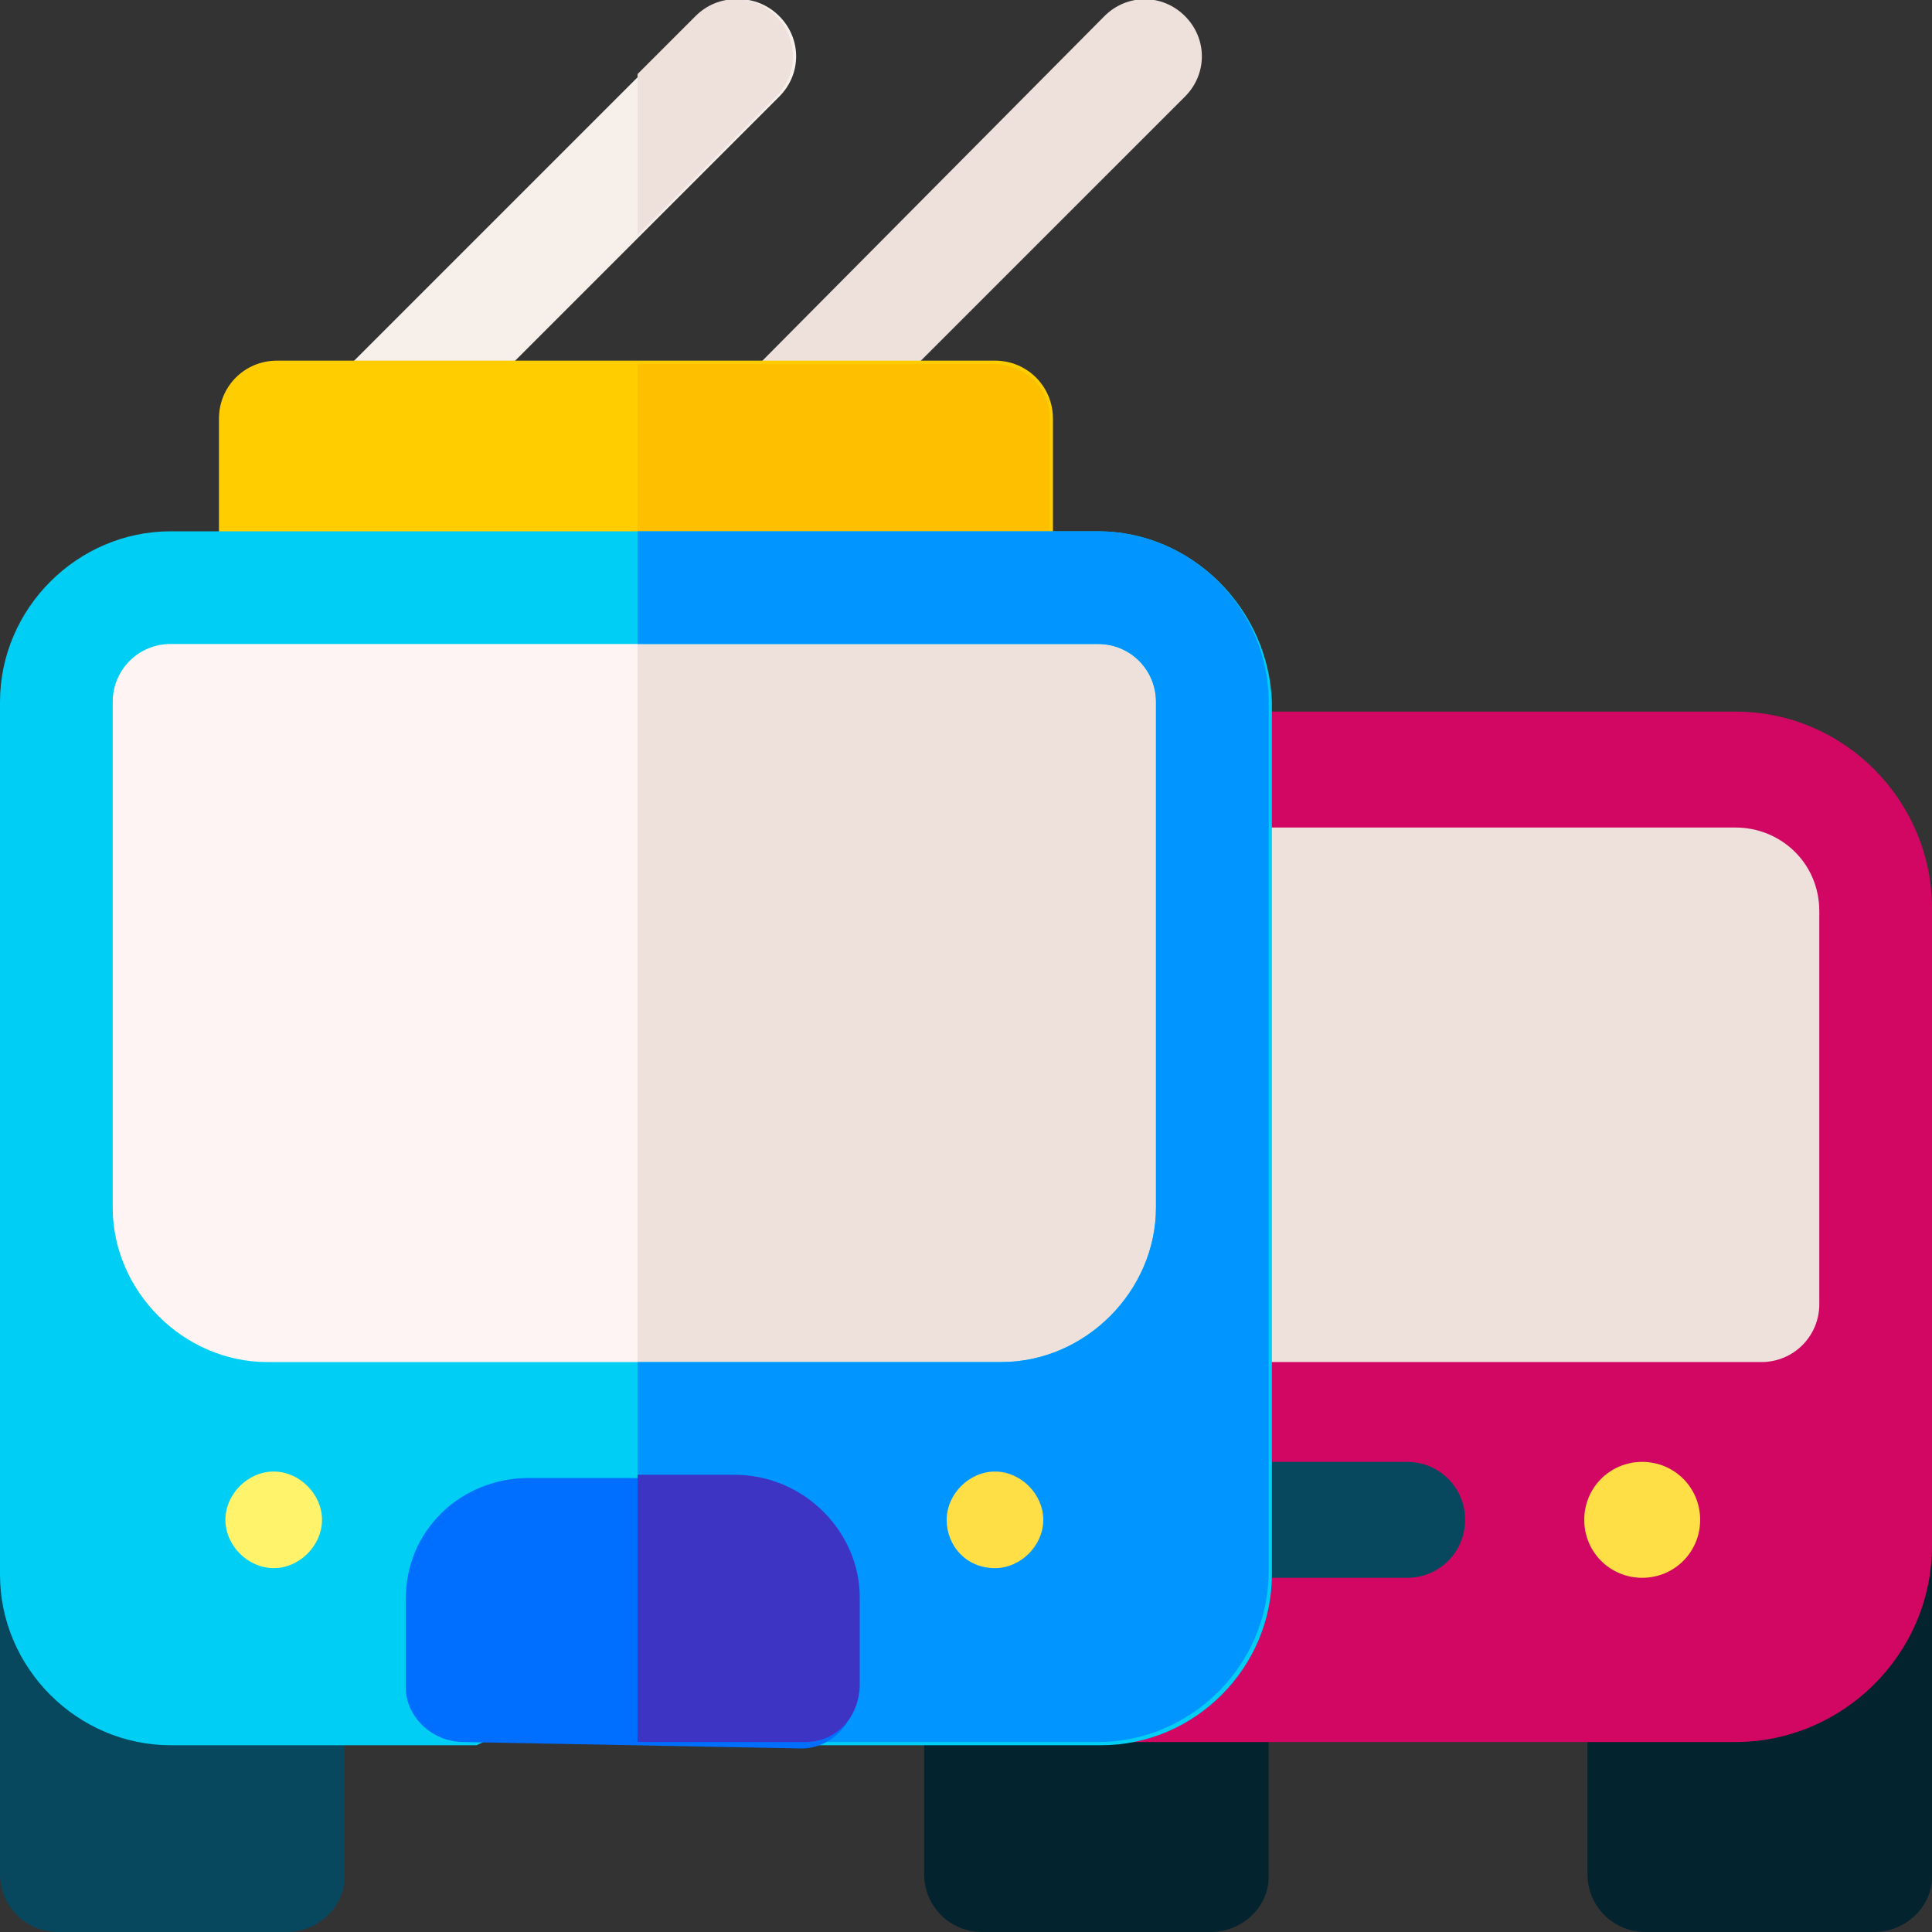
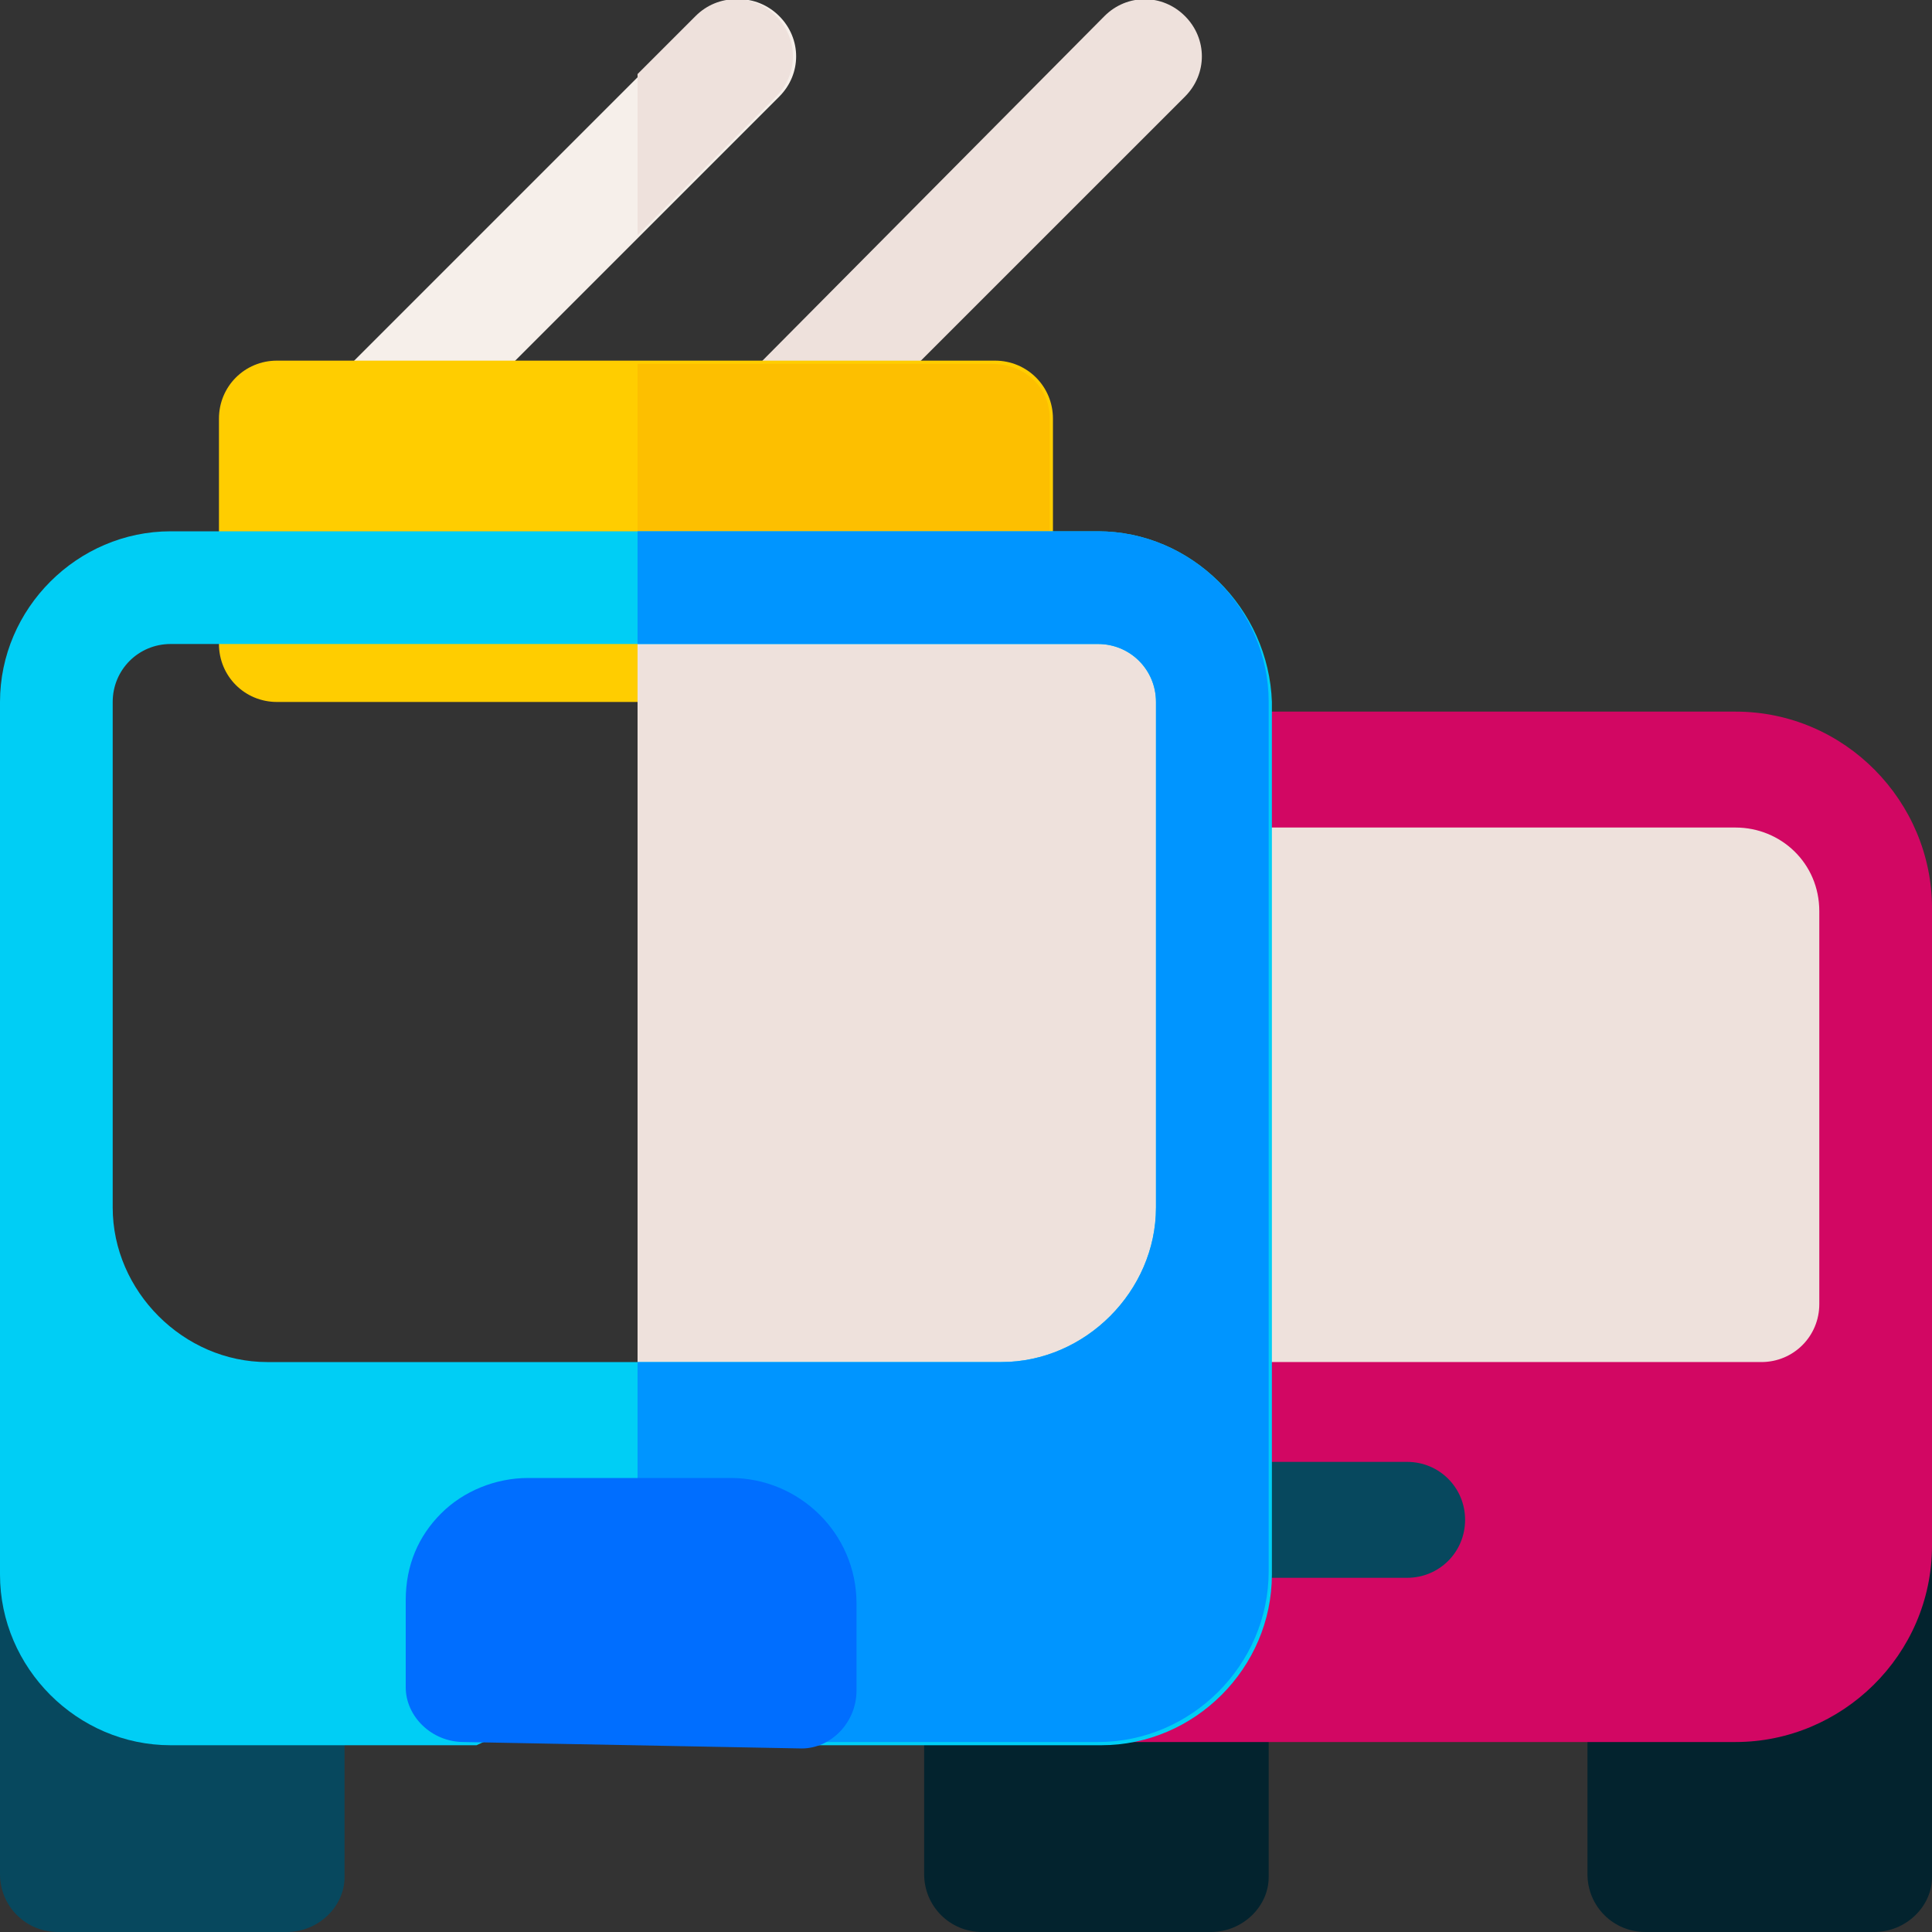
<svg xmlns="http://www.w3.org/2000/svg" version="1.1" id="Capa_1" x="0px" y="0px" width="60px" height="60px" viewBox="0 0 60 60" style="enable-background:new 0 0 60 60;" xml:space="preserve">
  <rect x="0" y="0" width="60" height="60" fill="#333333" stroke="none" />
  <style type="text/css">
	.st0{fill:#F6EFEA;}
	.st1{fill:#EEE1DC;}
	.st2{fill-rule:evenodd;clip-rule:evenodd;fill:#EEE1DC;}
	.st3{fill:#03232E;}
	.st4{fill:#FFCD00;}
	.st5{fill:#D20763;}
	.st6{fill:#FDBF00;}
	.st7{fill-rule:evenodd;clip-rule:evenodd;fill:#FFF4F4;}
	.st8{fill-rule:evenodd;clip-rule:evenodd;fill:#FFDE46;}
	.st9{fill:#07485E;}
	.st10{fill:#00CEF5;}
	.st11{fill:#0095FF;}
	.st12{fill-rule:evenodd;clip-rule:evenodd;fill:#FFF36C;}
	.st13{fill:#006EFF;}
	.st14{fill:#3E34C3;}
</style>
  <g>
    <path class="st0" d="M11.9,14.5c-0.4,0-0.9-0.2-1.2-0.5c-0.7-0.7-0.7-1.8,0-2.5l11-11c0.7-0.7,1.8-0.7,2.5,0c0.7,0.7,0.7,1.8,0,2.5   l-11,11C12.8,14.3,12.3,14.5,11.9,14.5L11.9,14.5z" />
    <path class="st1" d="M22.1,17c-0.4,0-0.9-0.2-1.2-0.5c-0.7-0.7-0.7-1.8,0-2.5L34.3,0.5c0.7-0.7,1.8-0.7,2.5,0   c0.7,0.7,0.7,1.8,0,2.5L23.3,16.5C23,16.8,22.5,17,22.1,17L22.1,17z" />
    <path class="st2" d="M38.1,24.7H57v18.2H38.1V24.7z" />
    <path class="st3" d="M37.6,60h-7.1c-1,0-1.8-0.8-1.8-1.8V46.1c0-1,0.8-1.8,1.8-1.8h7.1c1,0,1.8,0.8,1.8,1.8v12.2   C39.4,59.2,38.6,60,37.6,60z" />
    <path class="st4" d="M30.8,21.8H8.6c-1,0-1.8-0.8-1.8-1.8v-7c0-1,0.8-1.8,1.8-1.8h22.3c1,0,1.8,0.8,1.8,1.8v7   C32.6,21,31.8,21.8,30.8,21.8z" />
    <path class="st3" d="M58.2,60h-7.1c-1,0-1.8-0.8-1.8-1.8V46.1c0-1,0.8-1.8,1.8-1.8h7.1c1,0,1.8,0.8,1.8,1.8v12.2   C60,59.2,59.2,60,58.2,60z" />
    <path class="st5" d="M53.9,22.1H34.1c-3.3,0-6.1,2.7-6.1,6.1v19.8c0,3.3,2.7,6.1,6.1,6.1h19.8c3.3,0,6.1-2.7,6.1-6.1V28.2   C60,24.9,57.3,22.1,53.9,22.1L53.9,22.1z M34.1,25.7h19.8c1.4,0,2.6,1.1,2.6,2.6v12.2c0,1-0.8,1.8-1.8,1.8H31.5v-14   C31.5,26.8,32.7,25.7,34.1,25.7z" />
    <path class="st6" d="M30.8,11.3h-11v10.5h11c1,0,1.8-0.8,1.8-1.8v-7C32.6,12,31.8,11.3,30.8,11.3z" />
-     <path class="st7" d="M3.2,19.3h34.4v23.5H3.2V19.3z" />
-     <path class="st8" d="M51,49c1,0,1.8-0.8,1.8-1.8c0-1-0.8-1.8-1.8-1.8c-1,0-1.8,0.8-1.8,1.8C49.2,48.2,50,49,51,49z" />
    <path class="st9" d="M8.9,60H1.8c-1,0-1.8-0.8-1.8-1.8V46.1c0-1,0.8-1.8,1.8-1.8h7.1c1,0,1.8,0.8,1.8,1.8v12.2   C10.7,59.2,9.9,60,8.9,60z" />
    <path class="st2" d="M19.8,19.3h17.7v23.5H19.8V19.3z" />
    <path class="st9" d="M43.7,49h-5c-1,0-1.8-0.8-1.8-1.8c0-1,0.8-1.8,1.8-1.8h5c1,0,1.8,0.8,1.8,1.8C45.5,48.2,44.7,49,43.7,49z" />
    <path class="st10" d="M34.1,16.5H5.3c-2.9,0-5.3,2.4-5.3,5.3v27.1c0,2.9,2.4,5.3,5.3,5.3h9.5l5-2.3l4.5,2.3h9.9   c2.9,0,5.3-2.4,5.3-5.3V21.8C39.4,18.9,37,16.5,34.1,16.5z M3.5,21.8c0-1,0.8-1.8,1.8-1.8h28.8c1,0,1.8,0.8,1.8,1.8v15.7   c0,2.6-2.2,4.8-4.8,4.8H8.3c-2.6,0-4.8-2.2-4.8-4.8V21.8z" />
    <path class="st11" d="M34.1,16.5H19.8V20h14.3c1,0,1.8,0.8,1.8,1.8v15.7c0,2.6-2.2,4.8-4.8,4.8H19.8v9.6l4.4,2.2h9.9   c2.9,0,5.3-2.4,5.3-5.3V21.8C39.4,18.9,37,16.5,34.1,16.5z" />
-     <path class="st12" d="M8.5,48.7c0.8,0,1.5-0.7,1.5-1.5c0-0.8-0.7-1.5-1.5-1.5S7,46.4,7,47.2C7,48,7.7,48.7,8.5,48.7z" />
-     <path class="st8" d="M30.9,48.7c0.8,0,1.5-0.7,1.5-1.5c0-0.8-0.7-1.5-1.5-1.5s-1.5,0.7-1.5,1.5C29.4,48,30,48.7,30.9,48.7z" />
    <path class="st13" d="M14.4,54.1c-1,0-1.8-0.8-1.8-1.7l0-2.7c0-1.1,0.4-2,1.1-2.7c0.7-0.7,1.7-1.1,2.7-1.1h6.3   c2.1,0,3.9,1.7,3.9,3.9v2.7c0,1-0.8,1.8-1.7,1.8L14.4,54.1C14.4,54.1,14.4,54.1,14.4,54.1L14.4,54.1z" />
    <path class="st1" d="M24.1,0.5c-0.7-0.7-1.8-0.7-2.5,0l-1.8,1.8v5L24.1,3C24.8,2.3,24.8,1.2,24.1,0.5z" />
-     <path class="st14" d="M22.8,45.8h-3v8.3H25c1,0,1.7-0.8,1.7-1.8v-2.7C26.7,47.6,25,45.8,22.8,45.8L22.8,45.8z" />
  </g>
</svg>